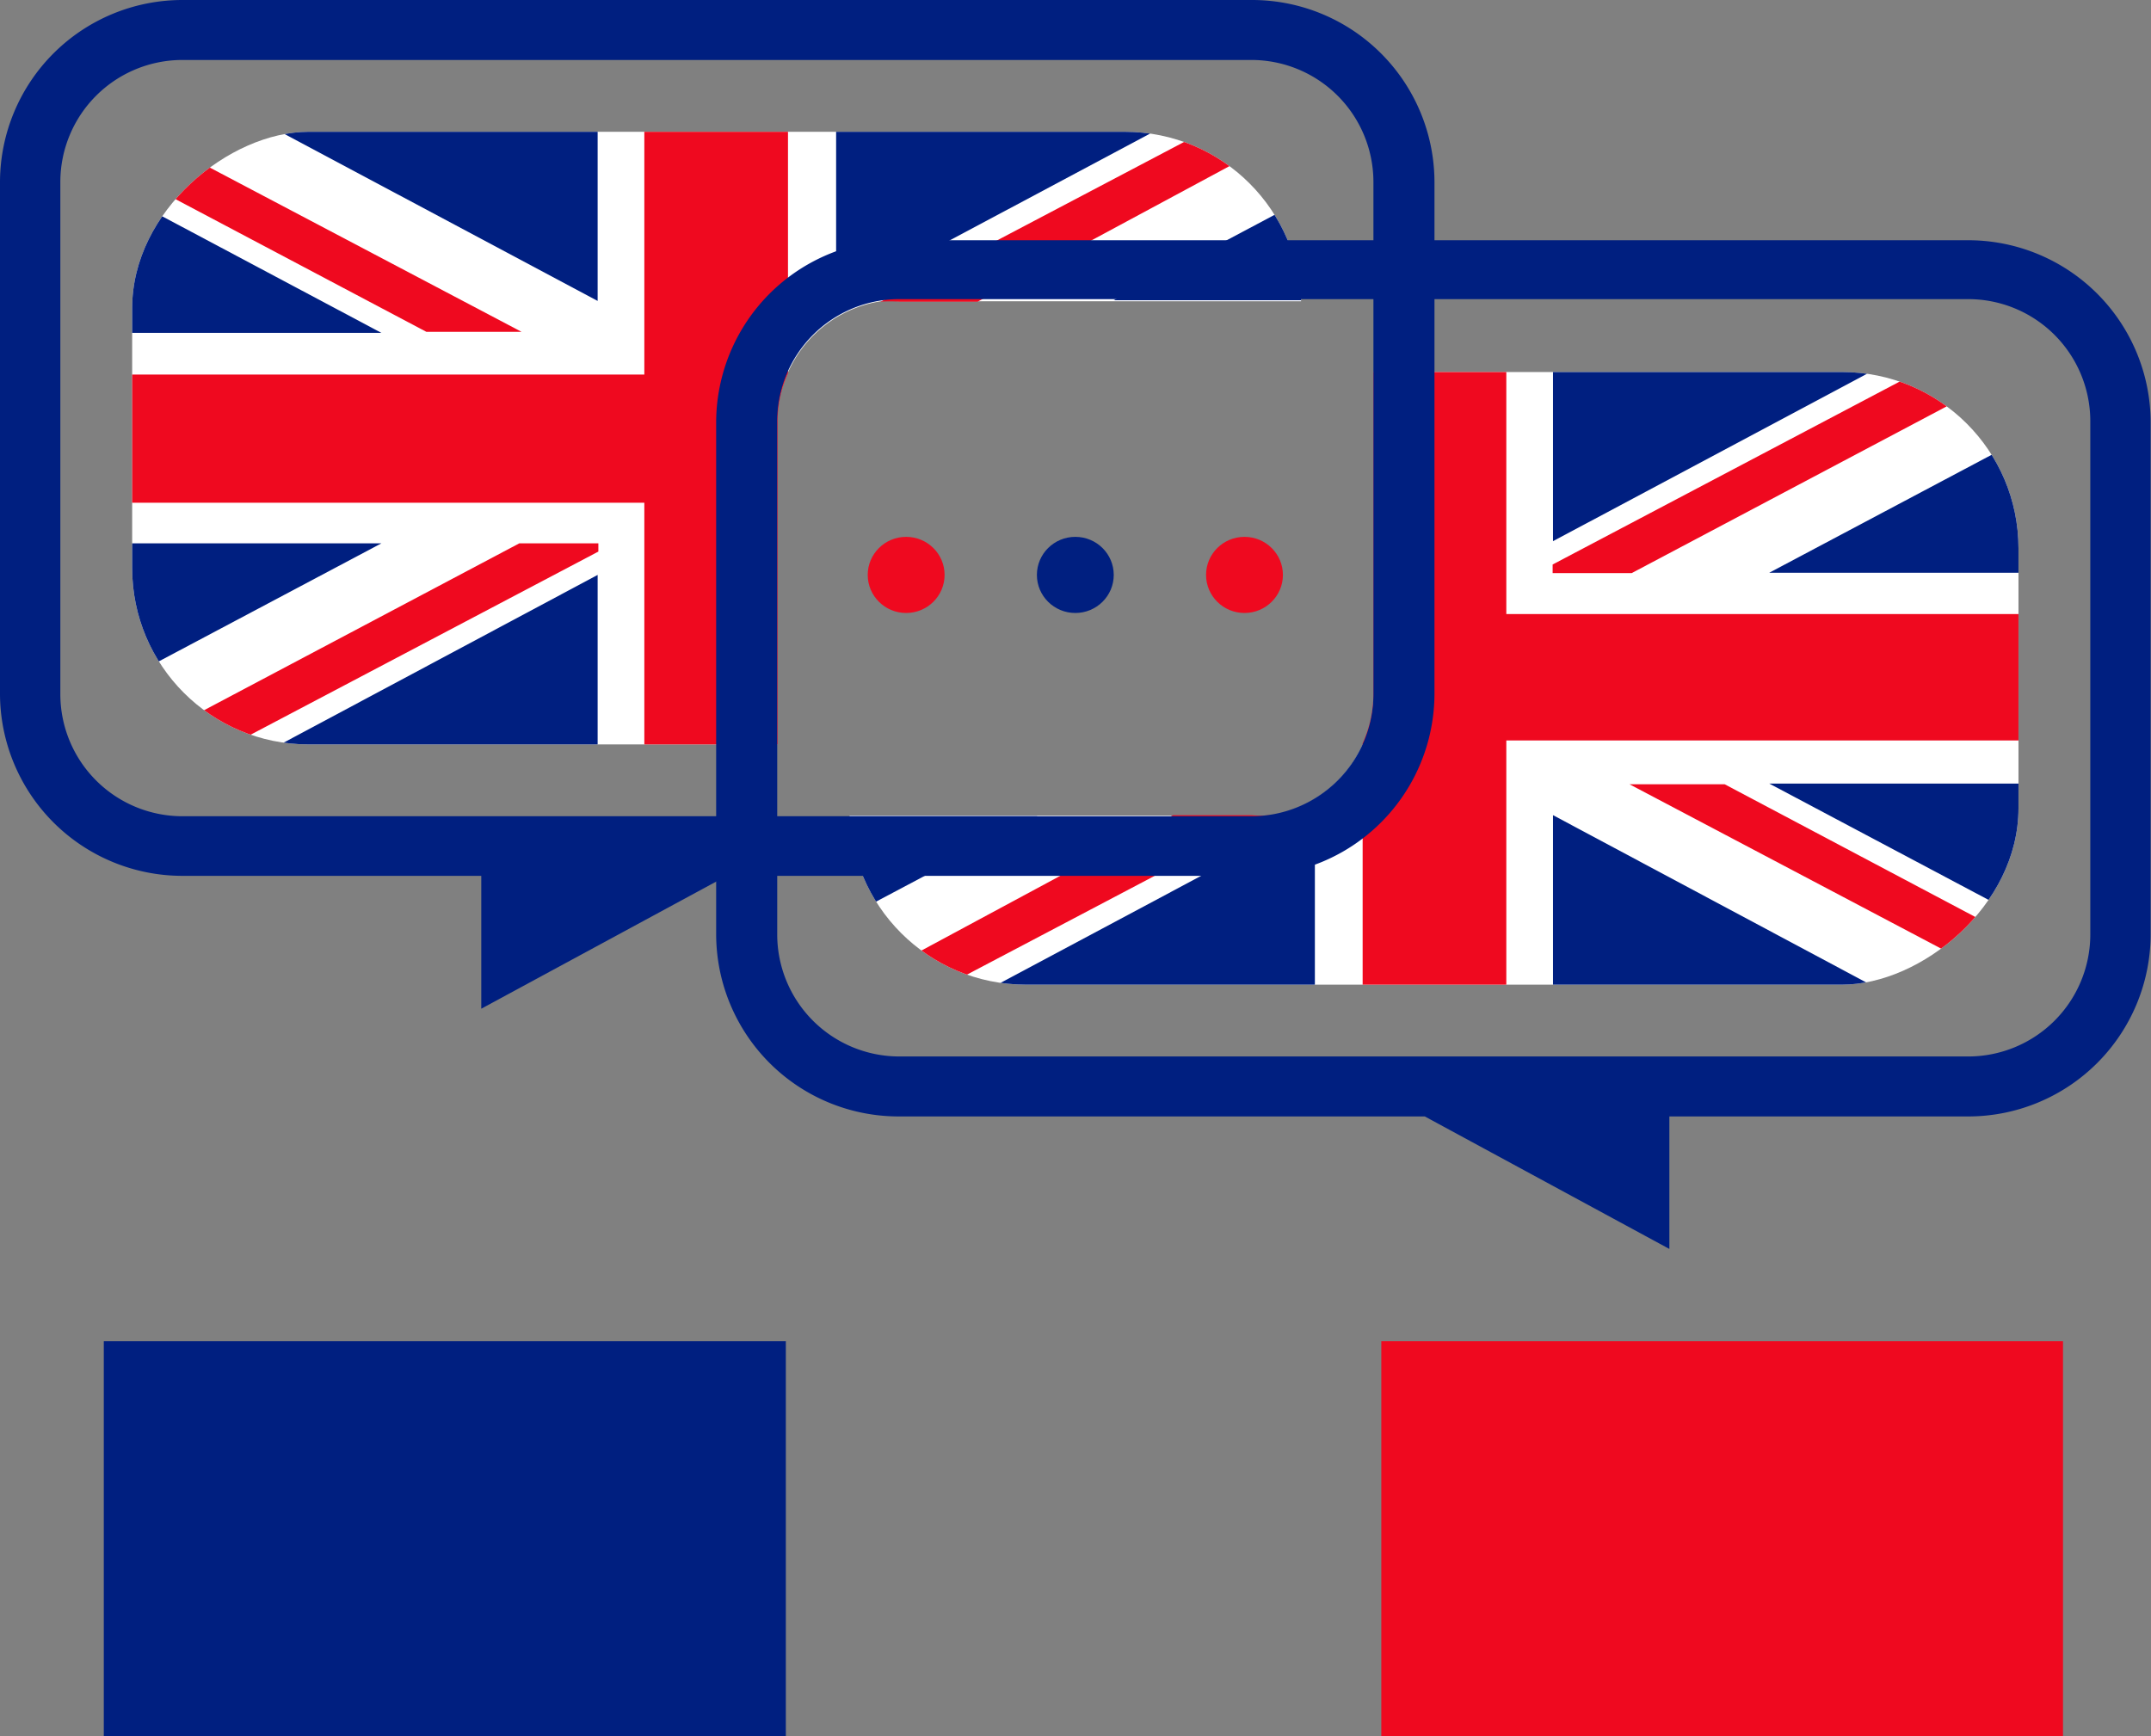
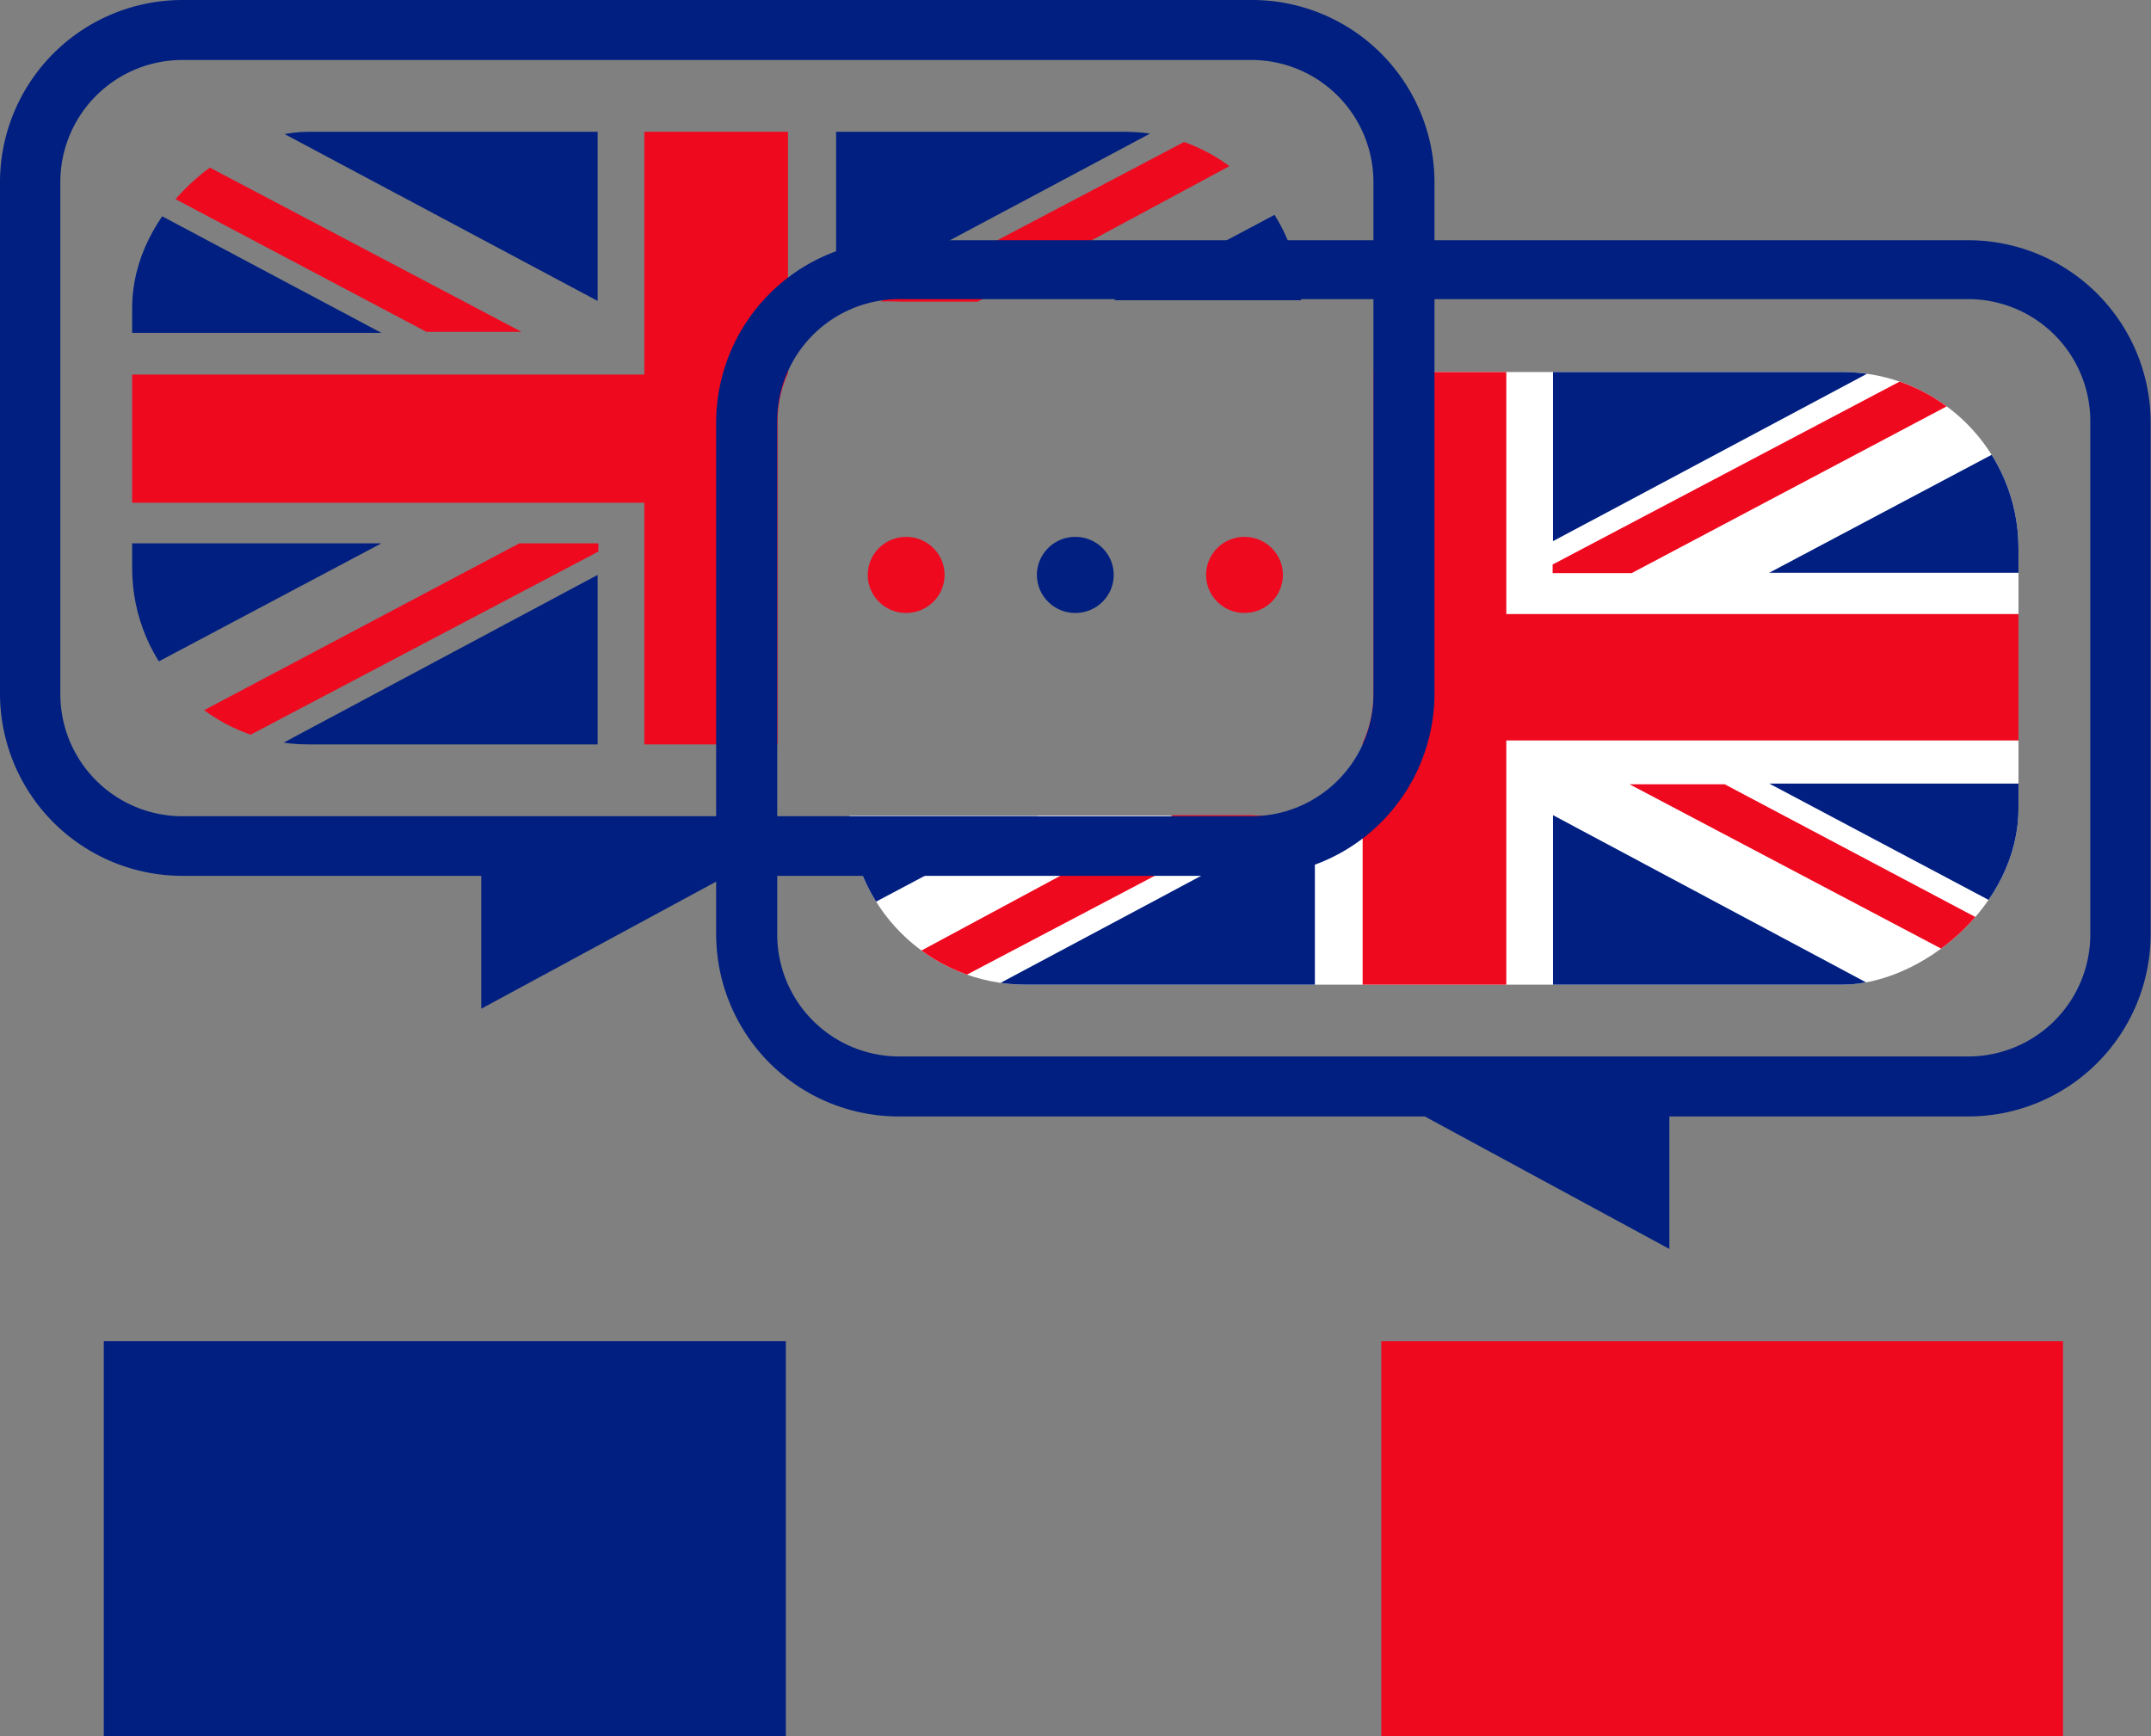
<svg xmlns="http://www.w3.org/2000/svg" id="Layer_1" data-name="Layer 1" viewBox="0 0 59.89 48.35">
  <rect x="0" y="0" width="59.89" height="48.35" fill="#808080" stroke="none" />
  <defs>
    <style>.cls-1,.cls-7,.cls-8{fill:none;}.cls-2{clip-path:url(#clip-path);}.cls-3{fill:#fff;}.cls-4{fill:#ef091f;}.cls-5{fill:#001f80;}.cls-6{clip-path:url(#clip-path-2);}.cls-7{stroke:#001f80;}.cls-7,.cls-8{stroke-miterlimit:10;stroke-width:11px;}.cls-8{stroke:#ef091f;}</style>
    <clipPath id="clip-path" transform="translate(-2.06 -6.67)">
      <rect id="SVGID" class="cls-1" x="13.49" y="2.6" width="17.06" height="32.55" rx="4.91" transform="translate(40.89 -3.15) rotate(90)" />
    </clipPath>
    <clipPath id="clip-path-2" transform="translate(-2.06 -6.67)">
      <rect id="SVGID-2" data-name="SVGID" class="cls-1" x="33.45" y="9.29" width="17.06" height="32.55" rx="4.91" transform="translate(16.42 67.54) rotate(-90)" />
    </clipPath>
  </defs>
  <title>favion</title>
  <g class="cls-2">
-     <path class="cls-3" d="M38.57,10.06v5H27.1a4.55,4.55,0,0,0-.52,0,3.4,3.4,0,0,0-2.59,2,3.27,3.27,0,0,0-.29,1.37v9.24H5.46V10.06Z" transform="translate(-2.06 -6.67)" />
    <path class="cls-4" d="M20,10.06h4v7a3.27,3.27,0,0,0-.29,1.37v9.24H20v-7H5.47V17.1H20Z" transform="translate(-2.06 -6.67)" />
    <polygon class="cls-5" points="3.4 5.43 3.4 9.27 10.62 9.27 3.4 5.43" />
    <polygon class="cls-5" points="7.39 3.38 7.28 3.39 16.64 8.38 16.64 3.38 7.39 3.38" />
    <polygon class="cls-4" points="14.52 9.24 3.4 3.38 3.4 4.76 11.87 9.24 14.52 9.24" />
    <polygon class="cls-5" points="3.4 18.96 3.4 15.13 10.62 15.13 3.4 18.96" />
    <polygon class="cls-5" points="7.39 21.01 7.28 21.01 16.64 16.01 16.64 21.01 7.39 21.01" />
    <polygon class="cls-4" points="14.46 15.13 3.41 20.98 5.99 20.98 16.66 15.36 16.66 15.13 14.46 15.13" />
    <polygon class="cls-5" points="36.52 5.43 36.52 8.36 31.01 8.36 36.51 5.44 36.52 5.43" />
    <polygon class="cls-5" points="32.54 3.38 32.64 3.39 23.28 8.38 23.28 3.38 32.54 3.38" />
    <path class="cls-4" d="M38.57,10.07l-9.29,5H27.1a4.55,4.55,0,0,0-.52,0l9.5-5Z" transform="translate(-2.06 -6.67)" />
  </g>
  <polygon class="cls-5" points="13.4 23.56 13.4 28.09 21.77 23.56 13.4 23.56" />
  <path class="cls-5" d="M56.86,13.36H27.11A5.08,5.08,0,0,0,22,18.42V32.7a5.08,5.08,0,0,0,5.09,5.06H41.73l6.81,3.69V37.76h8.32a5.08,5.08,0,0,0,5.08-5.06V18.42A5.08,5.08,0,0,0,56.86,13.36Zm3.4,19.34a3.4,3.4,0,0,1-3.4,3.39H27.11A3.4,3.4,0,0,1,23.7,32.7V18.42A3.4,3.4,0,0,1,27.11,15H56.86a3.4,3.4,0,0,1,3.4,3.39Z" transform="translate(-2.06 -6.67)" />
  <ellipse class="cls-4" cx="25.23" cy="16.01" rx="1.07" ry="1.06" />
  <ellipse class="cls-5" cx="29.94" cy="16.01" rx="1.07" ry="1.06" />
  <ellipse class="cls-4" cx="34.65" cy="16.01" rx="1.07" ry="1.06" />
  <g class="cls-6">
    <path class="cls-3" d="M25.43,34.38v-5H36.9a3,3,0,0,0,.52,0,3.41,3.41,0,0,0,2.59-2A3.35,3.35,0,0,0,40.3,26V16.77H58.54V34.38Z" transform="translate(-2.06 -6.67)" />
    <path class="cls-4" d="M44,34.37H40v-7A3.35,3.35,0,0,0,40.3,26V16.77H44v7H58.53v3.52H44Z" transform="translate(-2.06 -6.67)" />
    <polygon class="cls-5" points="56.48 25.65 56.48 21.82 49.26 21.82 56.48 25.65" />
    <polygon class="cls-5" points="52.5 27.7 52.6 27.7 43.24 22.7 43.24 27.7 52.5 27.7" />
    <polygon class="cls-4" points="45.37 21.84 56.48 27.7 56.48 26.32 48.02 21.84 45.37 21.84" />
    <polygon class="cls-5" points="56.48 12.12 56.48 15.95 49.26 15.95 56.48 12.12" />
    <polygon class="cls-5" points="52.5 10.07 52.6 10.08 43.24 15.07 43.24 10.07 52.5 10.07" />
    <polygon class="cls-4" points="45.43 15.96 56.48 10.11 53.89 10.1 43.23 15.72 43.23 15.96 45.43 15.96" />
    <polygon class="cls-5" points="23.36 25.65 23.36 22.73 28.88 22.73 23.37 25.65 23.36 25.65" />
    <polygon class="cls-5" points="27.35 27.7 27.24 27.7 36.61 22.7 36.61 27.7 27.35 27.7" />
    <path class="cls-4" d="M25.43,34.37l9.29-5H36.9a3,3,0,0,0,.52,0l-9.5,5Z" transform="translate(-2.06 -6.67)" />
  </g>
  <path class="cls-5" d="M36.89,6.67H7.14a5.08,5.08,0,0,0-5.08,5.06V26a5.08,5.08,0,0,0,5.08,5.06H36.89A5.08,5.08,0,0,0,42,26V11.73A5.08,5.08,0,0,0,36.89,6.67Zm0,22.73H7.14A3.4,3.4,0,0,1,3.74,26V11.73a3.4,3.4,0,0,1,3.4-3.39H36.89a3.4,3.4,0,0,1,3.41,3.39V26A3.4,3.4,0,0,1,36.89,29.4Z" transform="translate(-2.06 -6.67)" />
  <line class="cls-7" x1="2.89" y1="42.85" x2="21.88" y2="42.85" />
  <line class="cls-8" x1="38.46" y1="42.85" x2="57.44" y2="42.85" />
</svg>